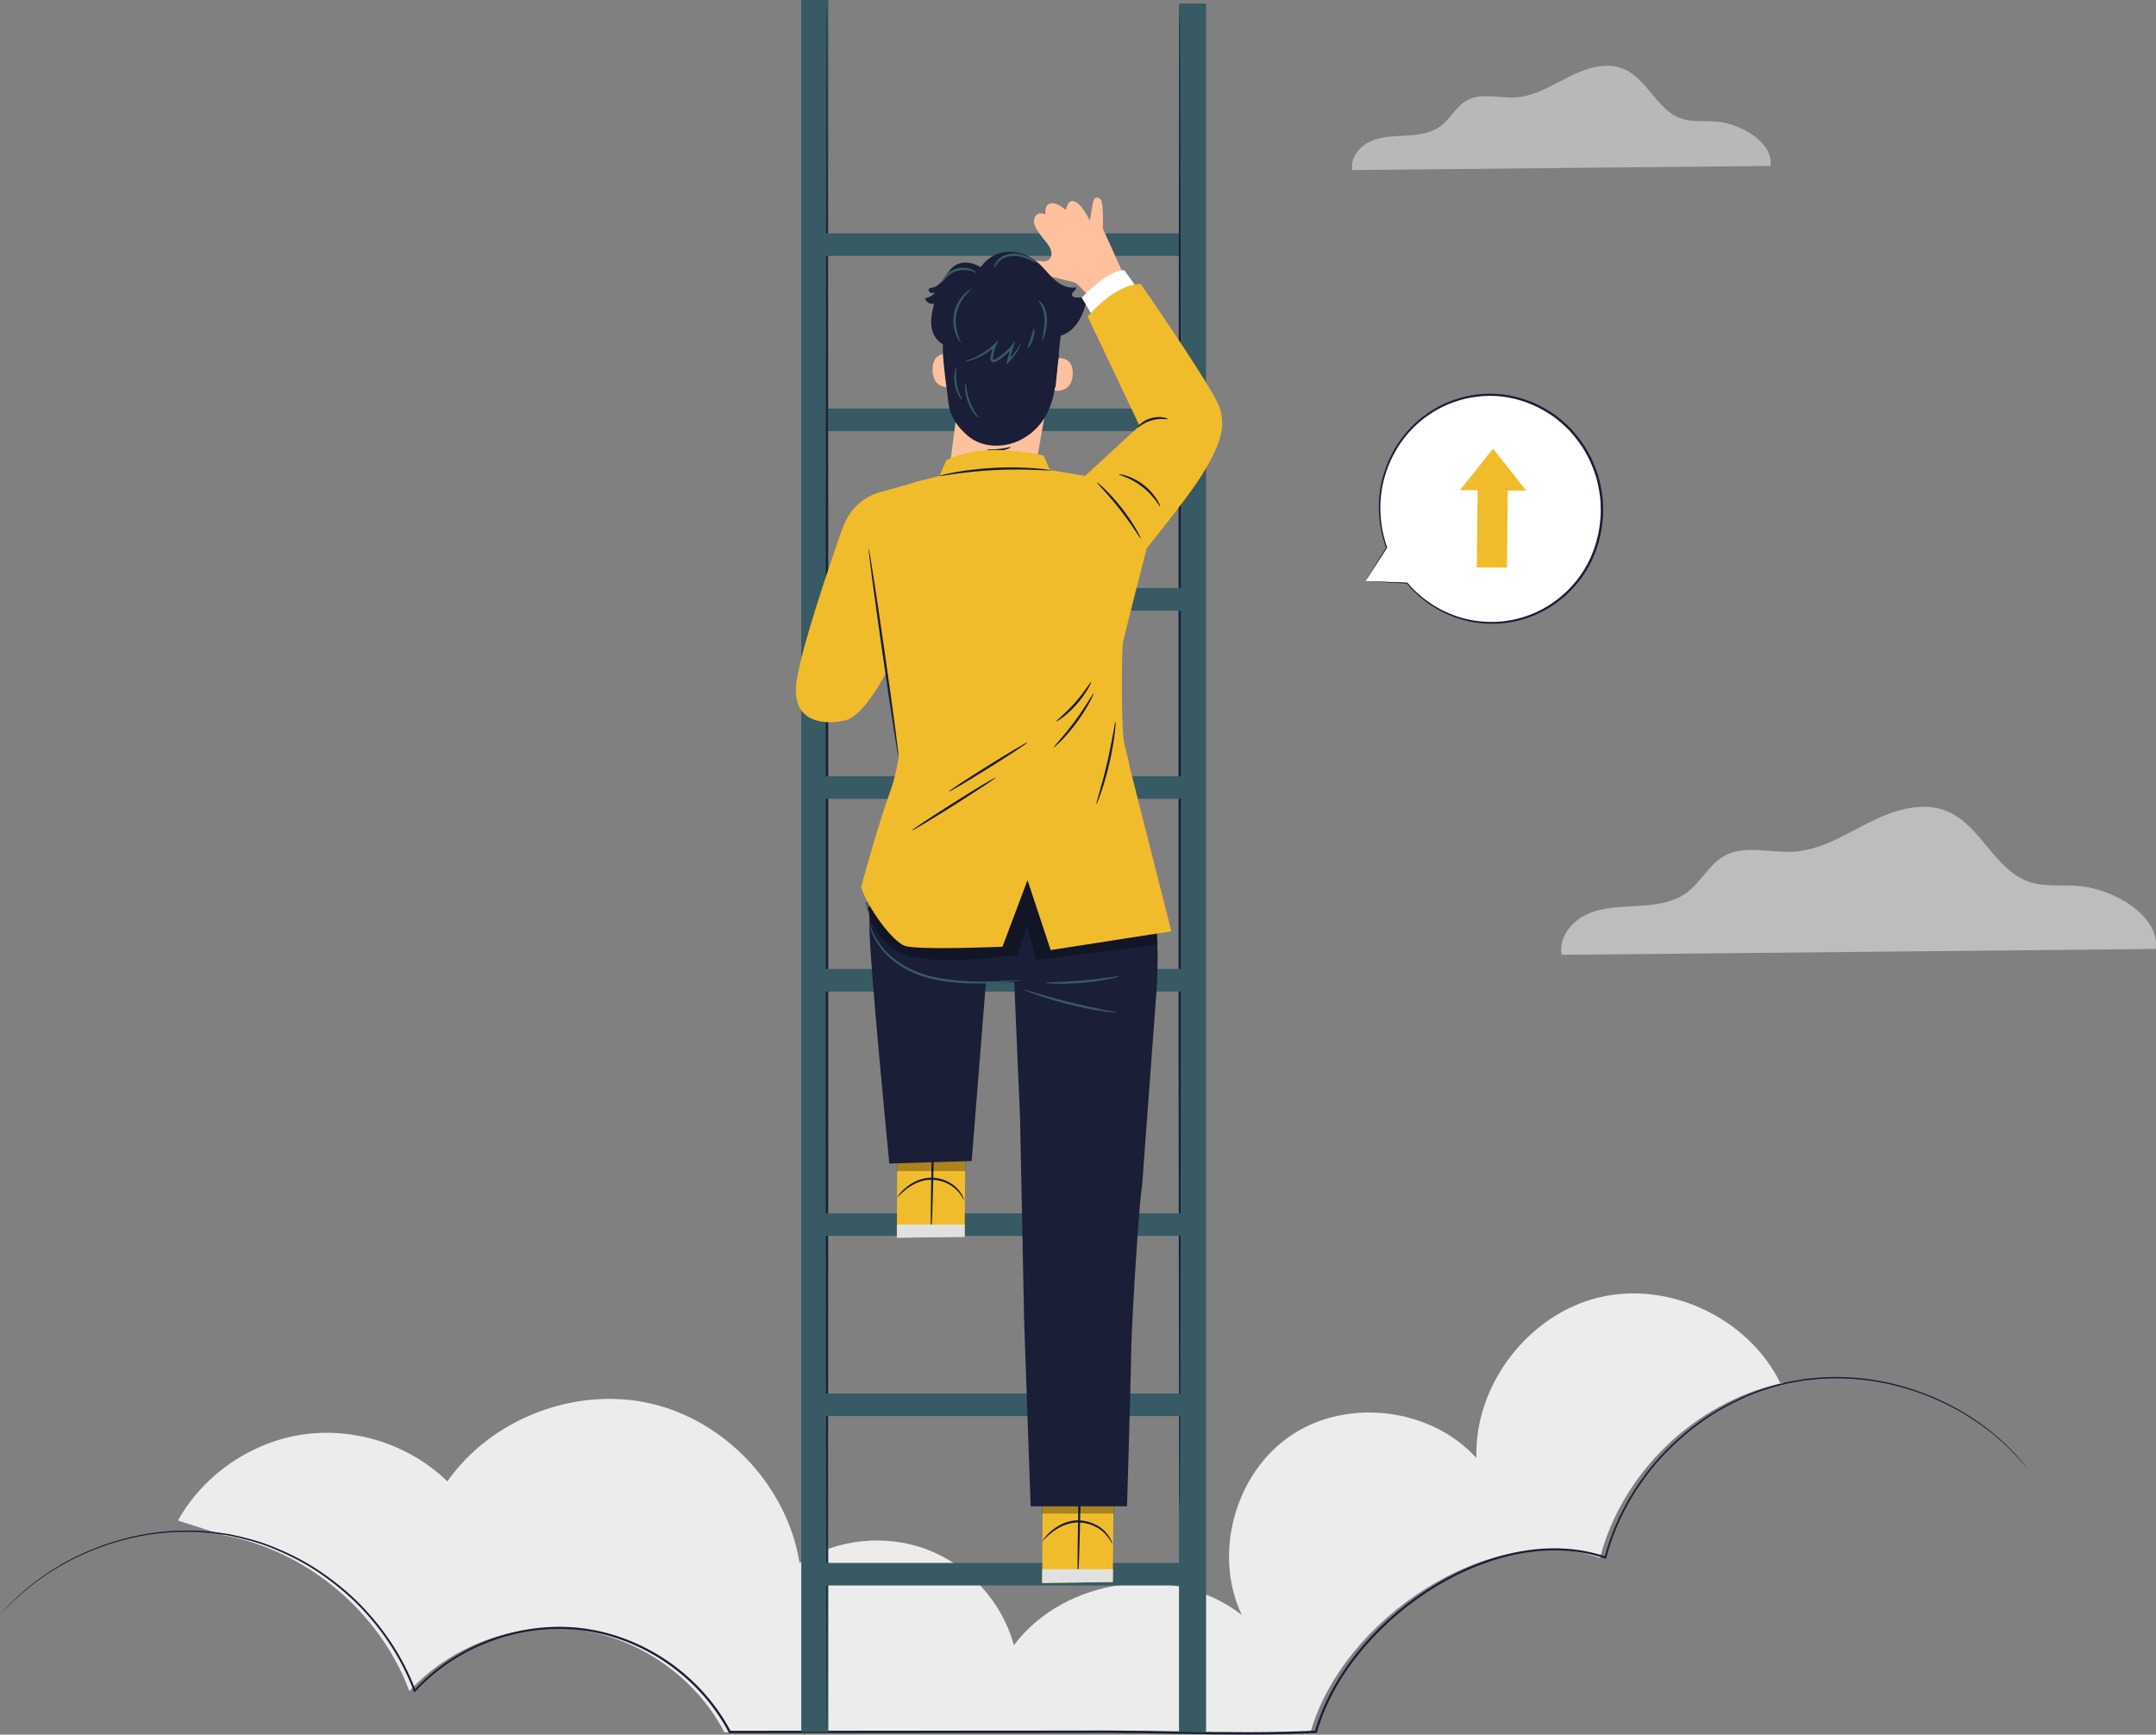
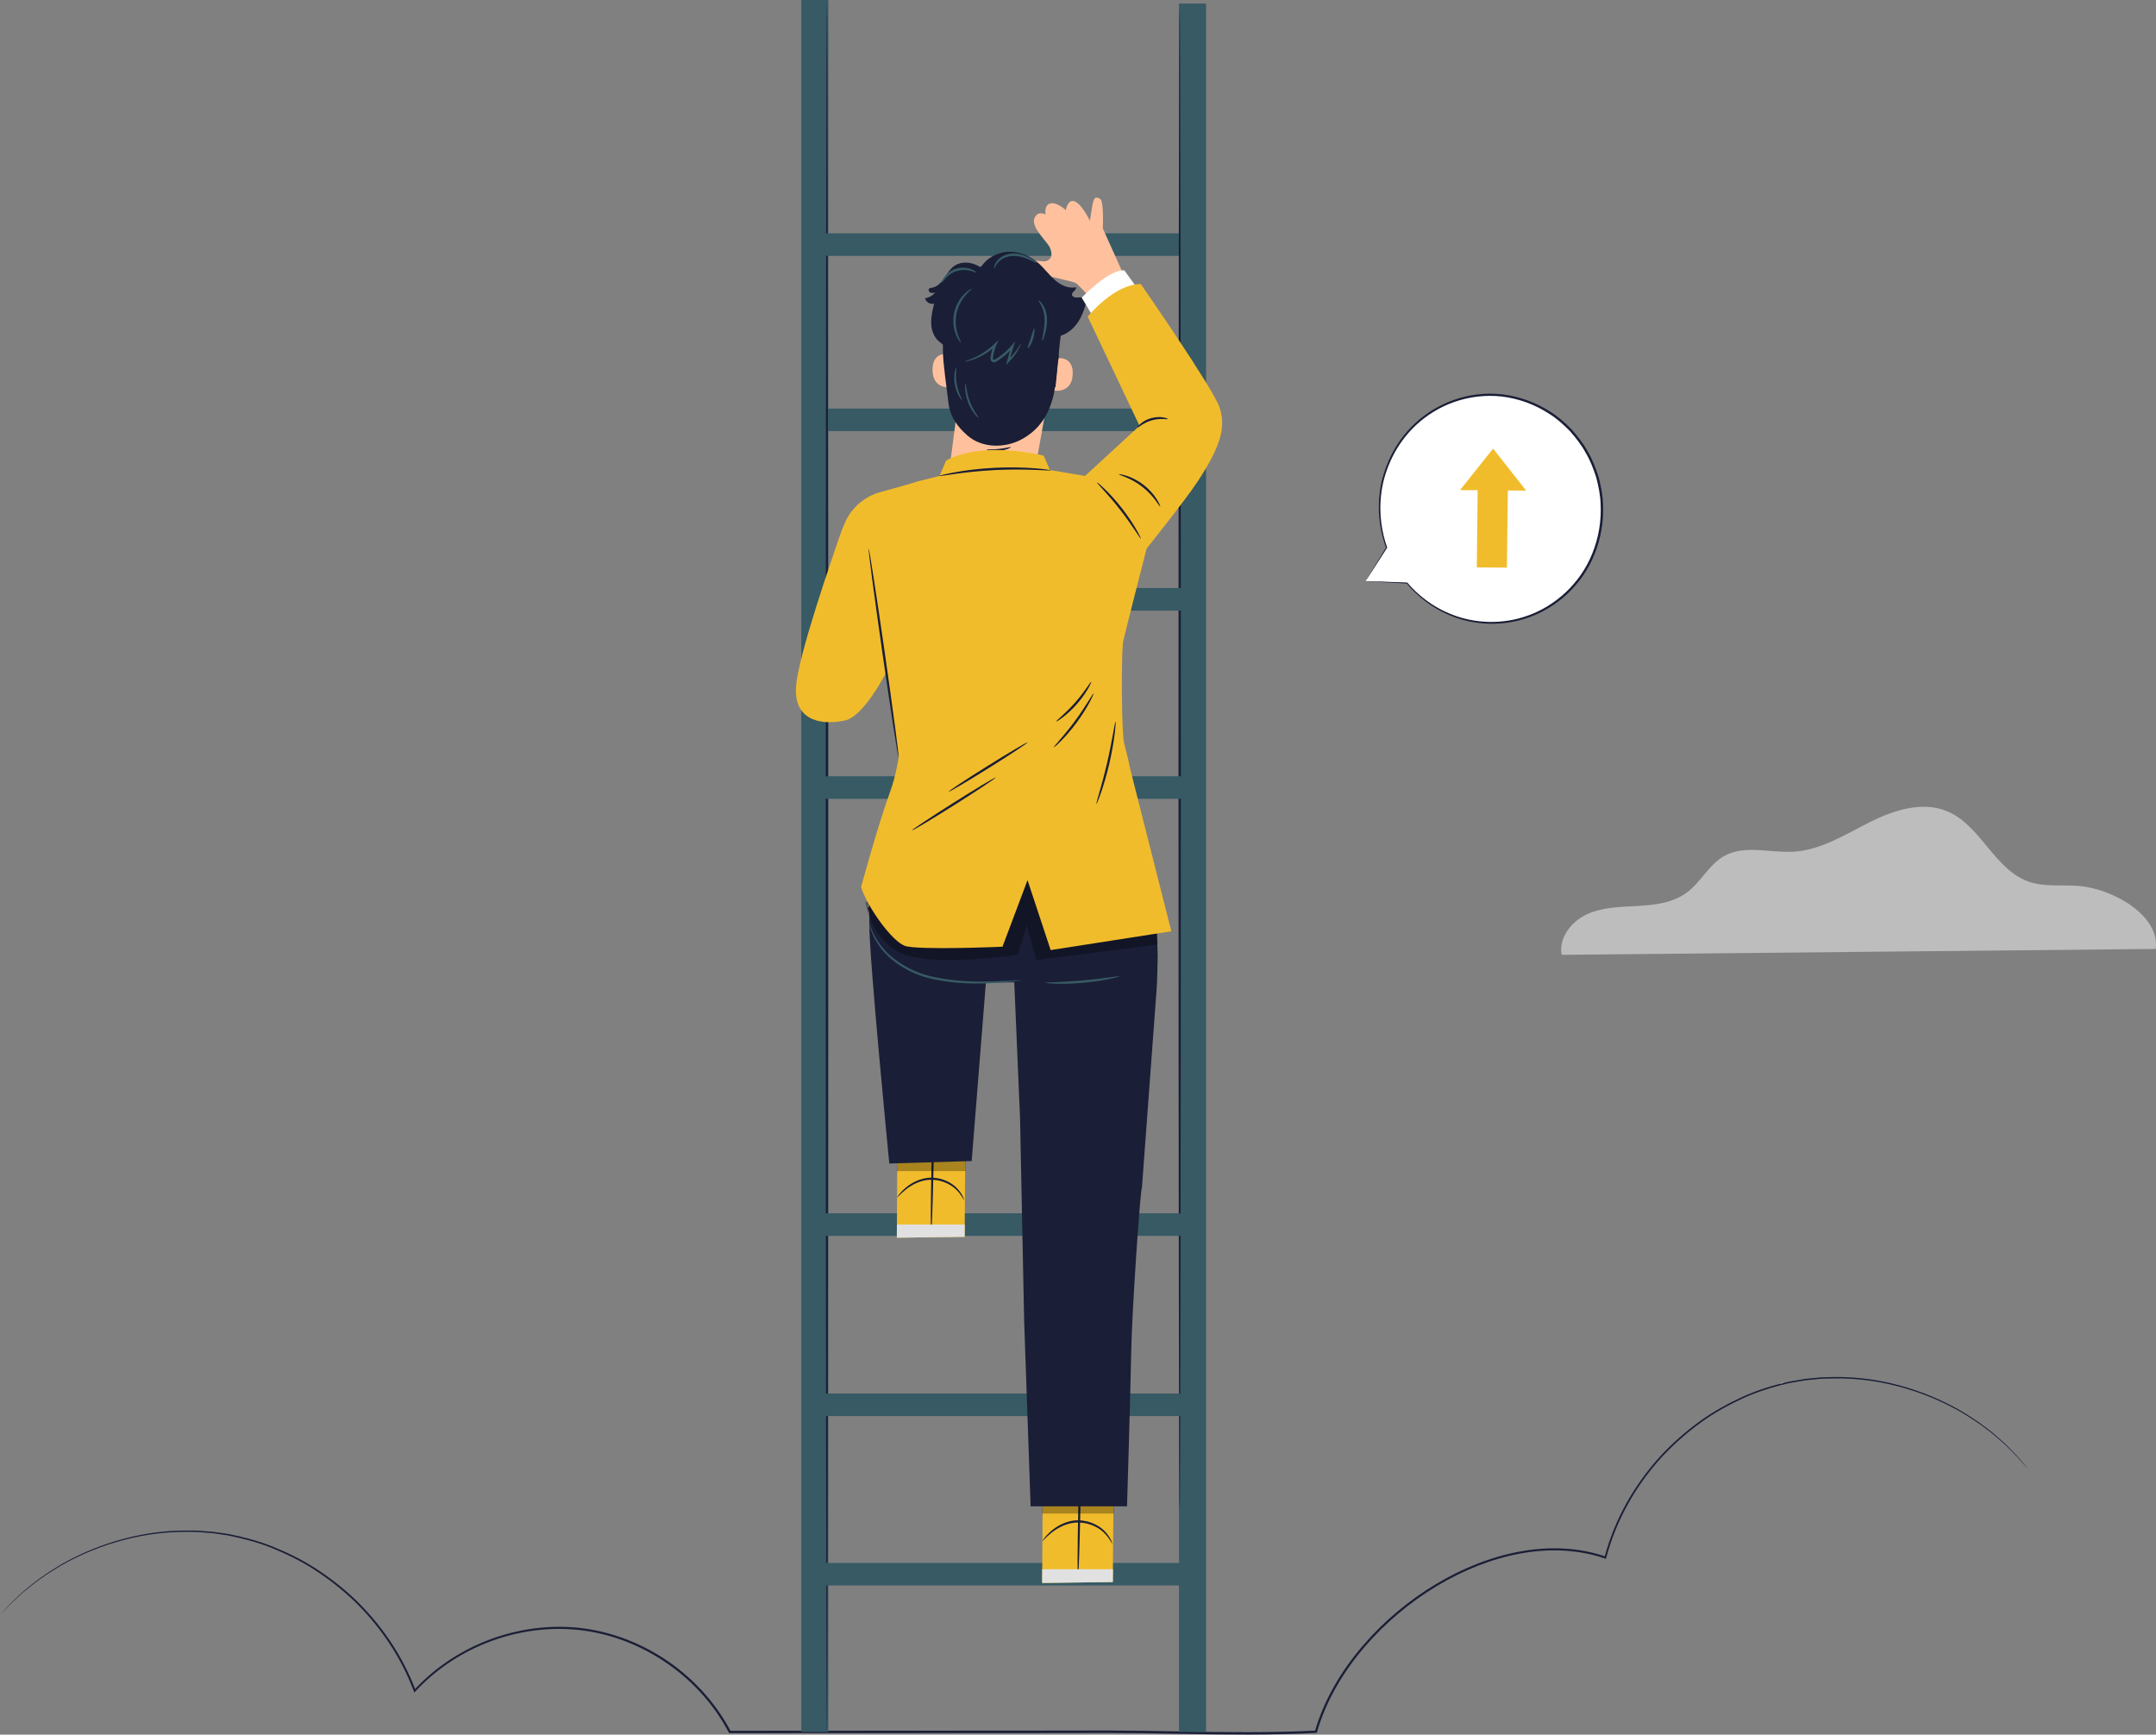
<svg xmlns="http://www.w3.org/2000/svg" id="Capa_2" viewBox="0 0 477.96 384.59">
  <rect x="0" y="0" width="477.96" height="384.59" fill="#808080" stroke="none" />
  <defs>
    <style>.cls-1{fill:#1a1e36;}.cls-2{fill:#fff;}.cls-3{fill:#f5f5f5;}.cls-4{fill:#f1bc2c;}.cls-5{fill:#e1e1e1;}.cls-6,.cls-7{opacity:.3;}.cls-8{fill:#ffc19d;}.cls-9{opacity:.52;}.cls-9,.cls-7{fill:none;}.cls-10{fill:#375a64;}.cls-11{fill:#ececec;}</style>
  </defs>
  <g id="vectore_s">
-     <path class="cls-11" d="m354.58,287.62c-15.75,3.74-27.77,19.44-27.28,35.62-10.09-11.12-28.54-13.39-41.02-5.04-12.48,8.35-17.43,26.27-11,39.84-14.91-11.64-39.16-8.41-50.51,6.72-2.58-9.53-9.91-17.64-19.13-21.18-9.22-3.54-20.09-2.42-28.39,2.93-2.69-16.87-16.31-31.48-32.95-35.33-16.65-3.85-35.3,3.27-45.13,17.25-8.32-8.11-20.5-12.06-32-10.39-11.5,1.67-22.05,8.93-27.72,19.07l10.11,3.26c18.44,3.37,34.67,16.99,41.19,34.57,9.28-10.16,23.65-15.41,37.3-13.63,13.64,1.78,26.19,10.55,32.55,22.75l77.85-.04c19.38-.16,34.18.89,52.09,0,7.09-24.93,39.67-47.08,64.16-38.63,4.91-18.88,20.99-34.39,40.01-38.68-6.99-14.38-24.56-22.78-40.13-19.08Z" />
    <path class="cls-11" d="m395.34,306.56c-.21.04-.41.1-.62.14.08.16.16.32.24.48l.38-.63Z" />
    <g class="cls-9">
-       <path class="cls-11" d="m392.5,36.78c.71-5.15-6.56-9.39-12.03-9.83-2.61-.21-5.31.19-7.78-.67-5.35-1.86-7.49-8.77-12.7-10.98-3.9-1.65-8.39-.18-12.18,1.72-3.78,1.9-7.52,4.3-11.75,4.57-3.68.24-7.67-1.13-10.88.67-2.4,1.34-3.65,4.1-5.86,5.73-2.16,1.59-4.98,1.93-7.66,2.08-2.68.15-5.46.17-7.9,1.29-2.44,1.12-4.46,3.7-3.95,6.34l92.7-.91Z" />
-     </g>
+       </g>
    <g class="cls-9">
      <path class="cls-3" d="m477.89,210.39c1.01-7.32-9.32-13.34-17.09-13.97-3.7-.3-7.55.27-11.05-.95-7.6-2.65-10.63-12.47-18.05-15.59-5.54-2.34-11.93-.26-17.3,2.45-5.37,2.7-10.68,6.11-16.69,6.49-5.22.33-10.89-1.6-15.46.95-3.4,1.9-5.19,5.82-8.33,8.14-3.07,2.26-7.08,2.74-10.88,2.95-3.81.21-7.75.25-11.22,1.83-3.47,1.59-6.34,5.26-5.62,9l131.69-1.3Z" />
    </g>
    <path class="cls-1" d="m449.41,325.52s-.49-.54-1.43-1.61c-.47-.53-1.03-1.22-1.79-1.94-.37-.37-.77-.77-1.2-1.2-.42-.44-.9-.87-1.43-1.31-.52-.45-1.07-.92-1.65-1.43-.57-.51-1.25-.96-1.92-1.47-1.32-1.06-2.9-2.01-4.58-3.1-3.43-2.03-7.61-4.01-12.53-5.51-4.91-1.49-10.6-2.49-16.81-2.34-.78.02-1.56.05-2.35.07-.79.08-1.58.16-2.39.24-.4.04-.8.08-1.21.12-.4.07-.8.14-1.21.21-.81.14-1.63.29-2.45.43-3.26.77-6.6,1.77-9.88,3.24-3.26,1.5-6.53,3.28-9.62,5.53-3.08,2.25-6.05,4.86-8.78,7.83-5.39,5.99-9.83,13.5-12.1,22.1l-.06.23-.22-.08c-5.8-2-12.33-2.28-18.71-1.11-6.4,1.17-12.71,3.7-18.57,7.22-5.86,3.53-11.33,8.06-15.99,13.48-4.64,5.41-8.51,11.78-10.57,18.9l-.05.17h-.18c-9.86.51-20.04.4-30.42.2-5.19-.09-10.44-.19-15.74-.2-5.3,0-10.64.01-16.03.02-23.46,0-46.21.02-67.76.03h-.15l-.07-.14c-3.47-6.62-8.68-12.1-14.69-16.01-6.01-3.92-12.85-6.29-19.68-6.82-6.84-.55-13.6.65-19.62,3.09-6.03,2.44-11.33,6.14-15.48,10.64l-.24.26-.12-.33c-2.98-7.94-7.76-14.71-13.29-20.05-2.79-2.65-5.76-4.95-8.82-6.92-3.06-1.97-6.26-3.5-9.42-4.79-3.18-1.27-6.39-2.09-9.51-2.73-.79-.12-1.57-.23-2.34-.35-.39-.06-.77-.11-1.16-.17-.39-.03-.77-.06-1.15-.09-.77-.06-1.52-.12-2.27-.18-.75,0-1.5-.02-2.23-.03-5.91-.05-11.29.92-15.96,2.32-4.68,1.4-8.66,3.23-11.95,5.09-1.61.99-3.13,1.87-4.41,2.84-1.33.89-2.45,1.83-3.46,2.65-1.04.79-1.82,1.64-2.57,2.29-.75.66-1.3,1.28-1.77,1.76-.92.97-1.41,1.47-1.41,1.47,0,0,.46-.52,1.37-1.51.46-.49,1.01-1.13,1.75-1.79.74-.66,1.52-1.52,2.55-2.32,1.01-.83,2.12-1.78,3.45-2.68,1.28-.98,2.8-1.87,4.4-2.87,3.29-1.88,7.28-3.74,11.98-5.16,4.69-1.42,10.1-2.42,16.04-2.38.74,0,1.49.01,2.25.02.75.06,1.52.12,2.29.18.38.03.77.06,1.16.09.39.05.77.11,1.16.16.78.11,1.57.23,2.36.34,3.14.64,6.38,1.46,9.58,2.73,3.19,1.28,6.41,2.82,9.49,4.8,3.08,1.98,6.08,4.28,8.89,6.95,5.57,5.37,10.4,12.18,13.42,20.19l-.36-.07c4.18-4.56,9.54-8.3,15.62-10.77,6.08-2.47,12.91-3.69,19.82-3.15,6.91.54,13.83,2.93,19.91,6.88,6.07,3.95,11.35,9.49,14.87,16.19l-.22-.14c21.55-.01,44.3-.03,67.76-.04,5.38,0,10.73-.01,16.03-.02,5.3.01,10.55.11,15.75.2,10.39.2,20.55.31,30.39-.18l-.23.18c2.09-7.21,6.01-13.63,10.69-19.08,4.7-5.46,10.21-10.01,16.12-13.56,5.91-3.54,12.27-6.09,18.74-7.26,6.45-1.18,13.05-.9,18.94,1.14l-.28.15c2.31-8.67,6.79-16.23,12.23-22.25,2.75-2.99,5.74-5.61,8.85-7.87,3.12-2.25,6.41-4.04,9.7-5.54,3.31-1.47,6.67-2.48,9.95-3.24.83-.14,1.65-.29,2.47-.43.41-.07.81-.14,1.22-.21.41-.04.81-.08,1.22-.12.81-.08,1.61-.16,2.4-.23.8-.02,1.58-.04,2.36-.07,6.25-.14,11.96.88,16.89,2.4,4.94,1.52,9.12,3.52,12.55,5.58,1.68,1.09,3.26,2.06,4.58,3.13.67.52,1.34.98,1.91,1.49.58.51,1.13.99,1.64,1.44.53.44,1,.88,1.42,1.33.43.43.82.84,1.19,1.21.76.73,1.31,1.42,1.77,1.96.92,1.08,1.38,1.65,1.38,1.65Z" />
    <path class="cls-10" d="m180.73,95.58h83.73c3.22,0,3.22-5,0-5h-83.73c-3.22,0-3.22,5,0,5h0Z" />
    <rect class="cls-10" x="177.63" width="6" height="383.98" />
    <path class="cls-1" d="m183.32,383.98c-.14,0-.26-85.91-.26-191.85s.12-191.87.26-191.87.26,85.89.26,191.87-.12,191.85-.26,191.85Z" />
    <path class="cls-10" d="m180.73,56.73h83.73c3.22,0,3.22-5,0-5h-83.73c-3.22,0-3.22,5,0,5h0Z" />
    <rect class="cls-10" x="261.37" y=".79" width="6" height="383.19" />
    <path class="cls-1" d="m261.52,335.71c-.14,0-.26-74.83-.26-167.12s.12-167.14.26-167.14.26,74.82.26,167.14-.12,167.12-.26,167.12Z" />
    <path class="cls-10" d="m180.63,351.51h83.73c3.22,0,3.22-5,0-5h-83.73c-3.22,0-3.22,5,0,5h0Z" />
    <path class="cls-10" d="m182.38,274h78.67c3.22,0,3.22-5,0-5h-78.67c-3.22,0-3.22,5,0,5h0Z" />
-     <path class="cls-10" d="m180.63,219.83h83.73c3.22,0,3.22-5,0-5h-83.73c-3.22,0-3.22,5,0,5h0Z" />
    <path class="cls-10" d="m180.63,177.1h83.73c3.22,0,3.22-5,0-5h-83.73c-3.22,0-3.22,5,0,5h0Z" />
    <path class="cls-10" d="m180.63,135.38h83.73c3.22,0,3.22-5,0-5h-83.73c-3.22,0-3.22,5,0,5h0Z" />
    <path class="cls-10" d="m181.46,313.95h79.59c3.22,0,3.22-5,0-5h-79.59c-3.22,0-3.22,5,0,5h0Z" />
    <path class="cls-8" d="m249.56,61.95l-5.08-11.31s.27-6.04-.59-6.55c-1.18-.7-1.47-.12-1.8,1.9l-.48,2.97s-1.94-4.22-3.75-4.4c-1.23-.12-1.58,2.02-1.58,2.02,0,0-2.04-1.91-3.5-1.46-1.37.43-.99,2.45-.99,2.45,0,0-1.71-1.02-2.46.79-.85,2.07,2.88,5.21,3.45,6.6,1.19,2.91-1.33,3-1.33,3,0,0-6.5-.83-6.16.83s2.5,1.67,4.17,1.83c1.39.14,6.6,1.44,8.29,1.86.35.09.69.24,1,.44l3.88,3.98,6.94-4.95Z" />
    <polygon class="cls-4" points="246.93 321.72 246.7 350.75 231.04 350.95 231.2 321.86 246.93 321.72" />
    <path class="cls-1" d="m238.97,349.75c-.13,0-.11-6.36.05-14.2.16-7.84.39-14.19.52-14.19.13,0,.11,6.36-.05,14.2-.16,7.84-.39,14.19-.52,14.19Z" />
    <path class="cls-1" d="m231.09,341.65s.11-.25.41-.63c.3-.38.76-.9,1.41-1.48.65-.57,1.5-1.19,2.55-1.67,1.04-.49,2.31-.83,3.66-.8,2.71.04,4.97,1.39,6.08,2.73.57.66.93,1.28,1.13,1.72.2.44.27.7.24.71-.09.05-.45-.98-1.61-2.2-1.12-1.22-3.27-2.44-5.84-2.48-2.56-.04-4.69,1.23-5.99,2.25-1.32,1.05-1.97,1.9-2.04,1.85Z" />
    <polygon class="cls-6" points="231.04 332.36 231.03 335.56 246.93 335.56 246.93 332.36 231.04 332.36" />
    <polygon class="cls-5" points="231.04 350.95 231.05 347.92 246.73 347.92 246.7 350.75 231.04 350.95" />
    <polygon class="cls-4" points="214.06 246.36 213.85 274.22 198.82 274.41 198.97 246.49 214.06 246.36" />
    <path class="cls-1" d="m206.43,273.26c-.13,0-.1-6.1.05-13.62.15-7.52.38-13.62.5-13.62.13,0,.1,6.1-.05,13.63-.15,7.52-.38,13.62-.5,13.62Z" />
    <path class="cls-1" d="m198.87,265.49s.11-.24.39-.6c.28-.37.73-.87,1.36-1.42.63-.55,1.44-1.14,2.45-1.6,1-.47,2.22-.8,3.51-.77,2.6.03,4.77,1.33,5.83,2.62.55.63.89,1.23,1.08,1.65.19.43.26.67.23.68-.08.04-.43-.94-1.55-2.11-1.08-1.17-3.14-2.34-5.61-2.38-2.46-.04-4.5,1.18-5.74,2.16-1.27,1.01-1.89,1.83-1.95,1.77Z" />
    <polygon class="cls-6" points="198.82 256.57 198.81 259.64 214.06 259.64 214.06 256.57 198.82 256.57" />
    <polygon class="cls-5" points="198.82 274.41 198.83 271.5 213.87 271.5 213.85 274.22 198.82 274.41" />
    <path class="cls-1" d="m216.93,59.58l.4-.1c1.2-2.17,3.64-3.52,6.11-3.65,2.47-.13,4.94.89,6.79,2.53,1.29,1.14,2.31,2.56,3.6,3.7,1.29,1.14,3.02,1.99,4.7,1.63.21.63-.97,1-.89,1.66.03.31.36.52.67.58.45.09.92-.02,1.38,0,.46.01.98.23,1.1.68.06.22,0,.45-.06.67-.51,1.96-1.33,3.9-2.73,5.36-1.41,1.46-3.49,2.37-5.48,2-1.59-.3-2.92-1.34-4.18-2.36-2.4-1.92-4.8-3.85-7.19-5.77-1.11-.89-2.23-1.79-3.06-2.93-.84-1.15-1.37-2.58-1.15-3.98Z" />
    <path class="cls-1" d="m218.43,59.98c-.98-.78-2.11-1.42-3.35-1.66-1.23-.24-2.58-.05-3.6.69-.95.69-1.53,1.75-2.2,2.72-.67.96-1.56,1.9-2.71,2.07-.2.03-.43.04-.58.18-.26.25-.07.74.26.89.33.15.72.07,1.07-.01-.57.67-1.38,1.13-2.25,1.27.19.86,1.19,1.43,2.02,1.17-.33,1.36-.67,2.74-.66,4.14,0,1.4.4,2.85,1.35,3.88,1.05,1.13,2.75,1.77,3.21,3.24" />
    <path class="cls-8" d="m228.52,109.39l-18.72-.24,2.09-15.96s-1.28-.27-1.37-7.22c-.09-6.94-.4-18.74-.4-18.74h0c8.03-3.45,17.3-2.29,24.22,3.05l1.03.79-6.85,38.32Z" />
    <path class="cls-8" d="m233.2,79.61c.12-.05,4.77-1.41,4.61,3.34s-4.88,3.62-4.88,3.48c0-.14.27-6.82.27-6.82Z" />
    <path class="cls-8" d="m210.93,78.62c-.12-.05-4.34-1.19-4.19,3.56.15,4.75,4.88,3.62,4.88,3.48,0-.14-.69-7.03-.69-7.03Z" />
    <path class="cls-1" d="m234.73,79.08c-.71,3.98-.57,6.07-1.22,8.73-1.04,4.2-3.12,7.43-6.91,9.53-3.78,2.1-8.9,2.06-12.15-.8-2.25-1.98-3.85-4.23-4.19-7.21-.33-2.99-1.21-8.6-1.23-11.6-.04-5.42.14-10.28.14-10.28l15.47-2.8,8.8,5.24,1.29,9.2Z" />
    <path class="cls-1" d="m218.78,99.73c-.02.11,1.19.41,2.71.24,1.52-.16,2.64-.72,2.59-.83-.04-.12-1.19.24-2.64.39-1.45.17-2.64.07-2.66.19Z" />
    <path class="cls-1" d="m233.99,85.84c.45-4.08.75-8.74,1.38-13.04.24-1.61.81-3.94.67-5.56-.14-1.63-.59-1.13-1.31-2.61-.9-1.84-4.34-3.07-6.35-3.48-2.01-.4-2.26-2.15-3.8-.79-1.12-1.69-3.34-2.56-5.31-2.11-1.97.46-3.57,2.22-3.85,4.23-1.1-1.05-2.92-1.24-4.21-.45-1.3.79-1.96,2.49-1.54,3.95-1.11.18-2.11.96-2.56,1.99-.45,1.03-.35,2.29.26,3.23.72,1.1,2.01,1.71,2.8,2.77.91,1.21,1.01,2.98.24,4.29" />
    <path class="cls-10" d="m214.06,84.99c-.1-.02-.32,1.95.53,4.17.83,2.24,2.29,3.57,2.36,3.48.1-.09-1.16-1.5-1.95-3.64-.82-2.13-.8-4.02-.94-4.02Z" />
    <path class="cls-10" d="m211.98,81.53c-.1-.05-.7,1.64-.3,3.76.37,2.12,1.53,3.49,1.61,3.41.11-.07-.83-1.48-1.18-3.49-.38-2,0-3.66-.12-3.68Z" />
    <path class="cls-1" d="m231.46,65.12c-1.18-1.85-2.79-3.51-4.82-4.32-2.04-.81-4.54-.64-6.21.78" />
    <path class="cls-10" d="m231.07,75.63c-.08-.02,0-.55.15-1.4.14-.85.37-2.01.36-3.29-.01-1.28-.33-2.41-.71-3.15-.37-.75-.75-1.13-.69-1.2.04-.05.53.25,1.02,1,.5.75.91,1.97.92,3.33.01,1.36-.29,2.55-.53,3.39-.25.83-.46,1.33-.53,1.31Z" />
    <path class="cls-10" d="m227.87,77.2c-.14-.08.25-1.02.62-2.19.38-1.18.61-2.17.76-2.15.15.01.16,1.08-.24,2.31-.39,1.24-1.01,2.1-1.14,2.03Z" />
    <path class="cls-10" d="m213.02,75.98s-.58-.54-1.06-1.7c-.48-1.14-.84-2.92-.46-4.82.38-1.9,1.39-3.4,2.28-4.27.89-.88,1.6-1.21,1.63-1.16.05.07-.57.51-1.35,1.42-.78.9-1.67,2.34-2.02,4.11-.35,1.78-.08,3.45.29,4.58.37,1.14.78,1.78.7,1.83Z" />
    <path class="cls-10" d="m229.92,58.31c-.04.07-.61-.23-1.53-.64-.92-.4-2.23-.93-3.73-.92-1.51,0-2.75.69-3.38,1.43-.66.73-.78,1.38-.87,1.35-.06,0-.08-.71.56-1.6.32-.43.8-.88,1.44-1.21.64-.33,1.42-.51,2.24-.52,1.65-.02,3.02.62,3.91,1.12.9.52,1.39.93,1.35.99Z" />
    <path class="cls-10" d="m208.78,62.71c-.06-.02.05-.55.55-1.26.49-.7,1.43-1.54,2.71-1.91,1.29-.37,2.53-.17,3.31.16.8.33,1.18.71,1.14.77-.05.07-.49-.19-1.26-.4-.76-.21-1.89-.33-3.04,0-1.15.34-2.03,1.04-2.56,1.63-.54.59-.77,1.05-.85,1.01Z" />
    <path class="cls-10" d="m213.88,80.16c-.02-.07.76-.27,2.01-.83,1.24-.56,2.95-1.52,4.58-3.1l.9-.87-.49,1.16c-.29.69-.53,1.45-.67,2.26-.08.39-.14.88,0,.95.1.12.53-.09.88-.34,1.26-.81,2.33-1.8,3.18-2.82l.82-.99-.38,1.22c-.38,1.22-.73,2.37-1.04,3.4l-.36-.22c2.17-2.06,2.92-3.89,3.03-3.82.04.02-.12.48-.53,1.24-.42.76-1.11,1.81-2.2,2.9l-.58.58.22-.8c.29-1.04.62-2.19.96-3.42l.45.24c-.87,1.07-1.97,2.11-3.28,2.95-.19.12-.37.25-.61.36-.22.1-.58.19-.89-.04-.3-.24-.32-.59-.31-.82.02-.25.06-.45.1-.66.16-.85.41-1.64.74-2.36l.41.28c-1.71,1.6-3.51,2.53-4.81,3.02-1.31.49-2.12.59-2.13.55Z" />
    <path class="cls-1" d="m222.92,61.85c-.3-.57-.87-.97-1.5-1.16-.62-.18-1.29-.16-1.92-.05-1.56.28-3.02,1.12-4.03,2.34-.23.28-.44.71-.19.97.13.14.34.17.53.18,2.33.19,4.68.11,6.99-.25" />
    <path class="cls-1" d="m192.36,201.31c.31.56,4.1,13.24,12.46,15.39,8.36,2.15,34.4.72,35.12,0,.72-.72,8.37-4.94,12.07-13.7,3.7-8.76-22.88-24.05-22.88-24.05l-36.77,22.36Z" />
    <path class="cls-1" d="m256.41,204.73l.24,7.07c0,1.09-.13,6.57-.25,7.65l-3.25,43.91c-.32-.13-2.21,27.03-2.38,36.52-.16,9.16-.92,34.08-.92,34.08h-21.37l-1.44-41.25-.9-44.67-1.33-31.25,31.6-12.06Z" />
    <path class="cls-1" d="m192.36,194.31s.47.7.36,10.42c-.08,7.43,4.43,53.23,4.43,53.23l18.26-.55,3.65-45.86-26.69-17.23Z" />
    <path class="cls-10" d="m226.5,217.34s-.54.11-1.53.22c-.99.1-2.42.24-4.2.35-3.54.24-8.53.31-13.89-.81-5.4-1.14-9.69-4.21-11.78-7.12-1.07-1.45-1.69-2.78-2-3.73-.18-.47-.24-.86-.31-1.11-.06-.26-.08-.39-.06-.4.13-.06.47,2.23,2.66,5.02,2.12,2.79,6.33,5.73,11.6,6.84,5.29,1.11,10.23,1.1,13.77.95,1.7-.07,3.12-.14,4.21-.18.99-.04,1.55-.05,1.55-.01Z" />
    <path class="cls-10" d="m248.14,216.46c.01.07-.88.32-2.34.62-1.47.3-3.51.62-5.78.82-2.28.2-4.34.24-5.84.2-1.49-.04-2.42-.13-2.41-.2,0-.08.92-.11,2.41-.17,1.49-.06,3.54-.16,5.8-.35,2.26-.2,4.29-.46,5.77-.66,1.47-.2,2.39-.33,2.4-.26Z" />
-     <path class="cls-10" d="m247.52,224.5c0,.07-1.19-.03-3.08-.31-1.89-.28-4.5-.77-7.33-1.47-2.84-.7-5.37-1.48-7.18-2.11-1.81-.63-2.9-1.09-2.88-1.16.03-.07,1.16.27,2.99.81,1.83.54,4.36,1.26,7.19,1.96,2.82.7,5.4,1.24,7.27,1.61,1.87.37,3.03.6,3.02.67Z" />
    <path class="cls-2" d="m242.44,70.67c.09-.28-2.64-4.67-2.64-4.67,0,0,5.9-6.25,9.45-6.07l3.37,4.67-10.18,6.07Z" />
    <path class="cls-4" d="m270.36,90.32c-1.29-4.02-17.46-27.35-17.46-27.35-5.95,0-11.77,7.23-11.77,7.23l11.49,24.2-12.08,11.12,13.64,16.11s8.61-10.77,11.19-14.68c5.75-8.69,6.28-12.61,4.99-16.64Z" />
    <path class="cls-6" d="m191.84,200.01s1.35,8.99,8.87,11.65c7.52,2.66,24.89,0,24.89,0l2.02-6.55,2.16,7.73,26.87-3.45-.38-6.13-28.48-11.83-35.95,8.58Z" />
    <path class="cls-4" d="m250.45,170.07c-.57-3.19-1.3-4.79-1.44-6.72-.43-5.73-.39-19.47,0-21.23.51-2.3,5.18-20.49,5.18-20.49l-1.59-14.08-19.84-3.34-1.39-3.19s-13.24-3.43-21.62,1.07h0l-1.45,3.42-5.17,1.3c-.78.31-4.83,1.44-7.9,2.27-3.42.93-6.28,3.29-7.78,6.5-.46.99-.93,2.16-1.39,3.53-1.37,4.06-9.25,26.5-9.6,33.33-.41,7.99,6.67,8.27,10.97,7.26,4.18-.99,9.07-10.7,9.07-10.7l2.72,18.93s-.57,4-1.89,7.6c-2.64,7.2-6.44,21.13-6.44,21.13,1.49,4.64,6.87,12,9.68,13.03,2.82,1.02,21.67.2,21.67.2l5.55-14.76,5.13,15.51,26.75-4.17-9.22-36.4Z" />
    <path class="cls-1" d="m227.79,164.6c.08.12-3.77,2.67-8.6,5.68-4.83,3.02-8.8,5.37-8.88,5.24-.08-.12,3.77-2.67,8.6-5.68,4.82-3.02,8.8-5.36,8.87-5.24Z" />
    <path class="cls-1" d="m220.74,172.38c.08.12-4.02,2.84-9.14,6.08-5.13,3.24-9.34,5.76-9.42,5.64-.08-.12,4.02-2.84,9.14-6.08,5.13-3.24,9.34-5.76,9.42-5.64Z" />
    <path class="cls-1" d="m241.9,151.18c.12.05-1.02,2.5-3.21,4.97-2.18,2.48-4.47,3.91-4.54,3.8-.1-.13,2.02-1.72,4.15-4.15,2.15-2.41,3.47-4.71,3.6-4.63Z" />
    <path class="cls-1" d="m242.44,153.71c.06.03-.26.81-.9,2.01-.64,1.2-1.62,2.8-2.85,4.47-1.23,1.67-2.48,3.08-3.43,4.04-.95.96-1.6,1.5-1.65,1.45-.11-.11,2.24-2.49,4.67-5.8,2.44-3.3,4.03-6.24,4.17-6.17Z" />
    <path class="cls-1" d="m243.06,178.24c-.07-.03.23-1.04.69-2.67.47-1.63,1.09-3.89,1.68-6.42.58-2.52,1.02-4.83,1.32-6.5.3-1.67.48-2.71.55-2.7.07,0,.02,1.06-.19,2.76-.21,1.69-.59,4.02-1.18,6.56-.59,2.54-1.27,4.8-1.83,6.41-.56,1.61-.98,2.58-1.04,2.56Z" />
    <path class="cls-1" d="m252.91,119.42c-.14.08-1.91-3-4.61-6.43-2.68-3.45-5.23-5.92-5.12-6.03.05-.05.74.51,1.78,1.51,1.04,1,2.39,2.47,3.75,4.2,1.35,1.74,2.44,3.41,3.16,4.66.72,1.25,1.09,2.06,1.03,2.09Z" />
    <path class="cls-1" d="m257.2,112.31c-.14.09-1.36-2.37-3.96-4.37-2.57-2.04-5.25-2.62-5.2-2.78.01-.06.69,0,1.74.34,1.05.33,2.44.99,3.78,2.03,1.33,1.04,2.31,2.24,2.89,3.17.58.94.81,1.58.75,1.61Z" />
    <path class="cls-1" d="m199.21,167.93c-.14.02-1.74-10.33-3.58-23.11-1.83-12.79-3.21-23.16-3.06-23.18.14-.02,1.74,10.32,3.58,23.11,1.83,12.78,3.21,23.16,3.06,23.18Z" />
    <path class="cls-1" d="m233.02,104.28c0,.08-1.4-.02-3.66-.1-2.25-.09-5.37-.13-8.8.04-3.43.17-6.53.53-8.76.84-2.23.31-3.61.55-3.63.47,0-.04.33-.14.94-.29.61-.15,1.51-.34,2.63-.54,2.23-.41,5.34-.82,8.8-.99,3.46-.17,6.59-.07,8.85.11,1.13.09,2.04.19,2.67.28.63.09.97.16.97.19Z" />
    <g class="cls-7">
      <path d="m196.59,149.71c-1.07-8-2.52-16-3.59-24-2.89,7.88-1.29,17.16,3.59,24Z" />
    </g>
    <g class="cls-7">
      <path d="m252.39,94.1c1.86-1.78,4.29-2.94,6.84-3.27,1.22-.16,2.57-.08,3.49.73.2.18.39.43.35.69-.04.27-.3.46-.56.52-.27.05-.54,0-.81-.05-3.07-.56-6.4.35-9.31,1.46" />
    </g>
    <g class="cls-7">
      <path d="m209.3,105.62c2.53.77,5.25.62,7.89.4,4.67-.4,9.32-1.01,13.93-1.82-7.42-1-15.03-.58-22.29,1.26" />
    </g>
    <g class="cls-7">
      <path d="m208.39,180.53c10.52-2.95,20.15-8.99,27.38-17.18-8.31,5.29-19.19,11.36-27.38,17.18Z" />
    </g>
    <path class="cls-1" d="m258.91,92.91c-.03.15-1.66-.27-3.56.28-1.92.52-3.08,1.73-3.19,1.62-.05-.04.17-.41.69-.86.51-.46,1.34-.97,2.36-1.25,1.02-.28,1.99-.28,2.66-.16.68.12,1.06.32,1.04.38Z" />
    <path class="cls-2" d="m302.73,128.83l9.21.42c2.9,3.44,6.72,6.14,11.24,7.63,13,4.28,26.83-3.02,30.89-16.32,4.05-13.3-3.2-27.55-16.21-31.83-13-4.28-26.83,3.02-30.89,16.32-1.69,5.55-1.41,11.27.44,16.36h0s-4.68,7.43-4.68,7.43Z" />
    <path class="cls-1" d="m302.73,128.83s.12-.17.33-.49c.22-.34.53-.81.92-1.42.81-1.26,1.99-3.09,3.52-5.46h-.19s0,.02,0,.02c.04.05.11.07.16.03.04-.03.06-.09.04-.14-1.09-3.09-1.95-7.37-1.25-12.33.33-2.47,1.12-5.07,2.37-7.63,1.25-2.56,3.02-5.06,5.35-7.22,2.32-2.15,5.19-3.95,8.44-5.08,3.25-1.14,6.88-1.61,10.54-1.2,3.65.44,7.32,1.75,10.56,3.88,1.65,1.03,3.11,2.36,4.5,3.77,1.3,1.49,2.57,3.06,3.52,4.84,1.03,1.72,1.72,3.59,2.33,5.46.49,1.9.89,3.81.96,5.74.22,3.84-.44,7.63-1.8,11.02-2.7,6.85-8.36,11.74-14.27,13.84-5.95,2.17-12.01,1.65-16.63-.12-4.68-1.77-7.99-4.63-10.13-7.15-.02-.03-.05-.04-.08-.04-2.96-.1-5.24-.18-6.81-.24-.76-.02-1.35-.04-1.78-.06-.4-.01-.62-.01-.62-.01,0,0,.18.02.57.04.42.03.99.06,1.74.11,1.59.09,3.9.22,6.9.39l-.08-.04c2.13,2.57,5.46,5.5,10.19,7.33,4.67,1.83,10.83,2.39,16.9.21,3.02-1.08,5.97-2.82,8.51-5.2,2.54-2.38,4.7-5.39,6.07-8.86,1.39-3.45,2.07-7.32,1.85-11.24-.07-1.96-.48-3.92-.98-5.86-.62-1.9-1.33-3.81-2.38-5.57-.97-1.82-2.26-3.42-3.59-4.94-1.42-1.44-2.92-2.79-4.6-3.84-3.31-2.17-7.05-3.5-10.79-3.94-3.74-.42-7.45.08-10.76,1.25-3.32,1.17-6.23,3.01-8.59,5.21-2.36,2.2-4.15,4.76-5.41,7.37-1.26,2.61-2.05,5.25-2.36,7.76-.68,5.03.24,9.35,1.38,12.45l.2-.1h0c-.04-.06-.11-.08-.16-.04-.01,0-.03.02-.03.04-1.5,2.44-2.65,4.32-3.44,5.61-.37.61-.66,1.08-.86,1.42-.19.32-.27.47-.27.47Z" />
    <polygon class="cls-4" points="338.34 108.77 331 99.46 323.67 108.66 338.34 108.77" />
    <polygon class="cls-4" points="327.39 125.79 334.07 125.85 334.28 107.27 327.6 107.21 327.39 125.79" />
  </g>
</svg>